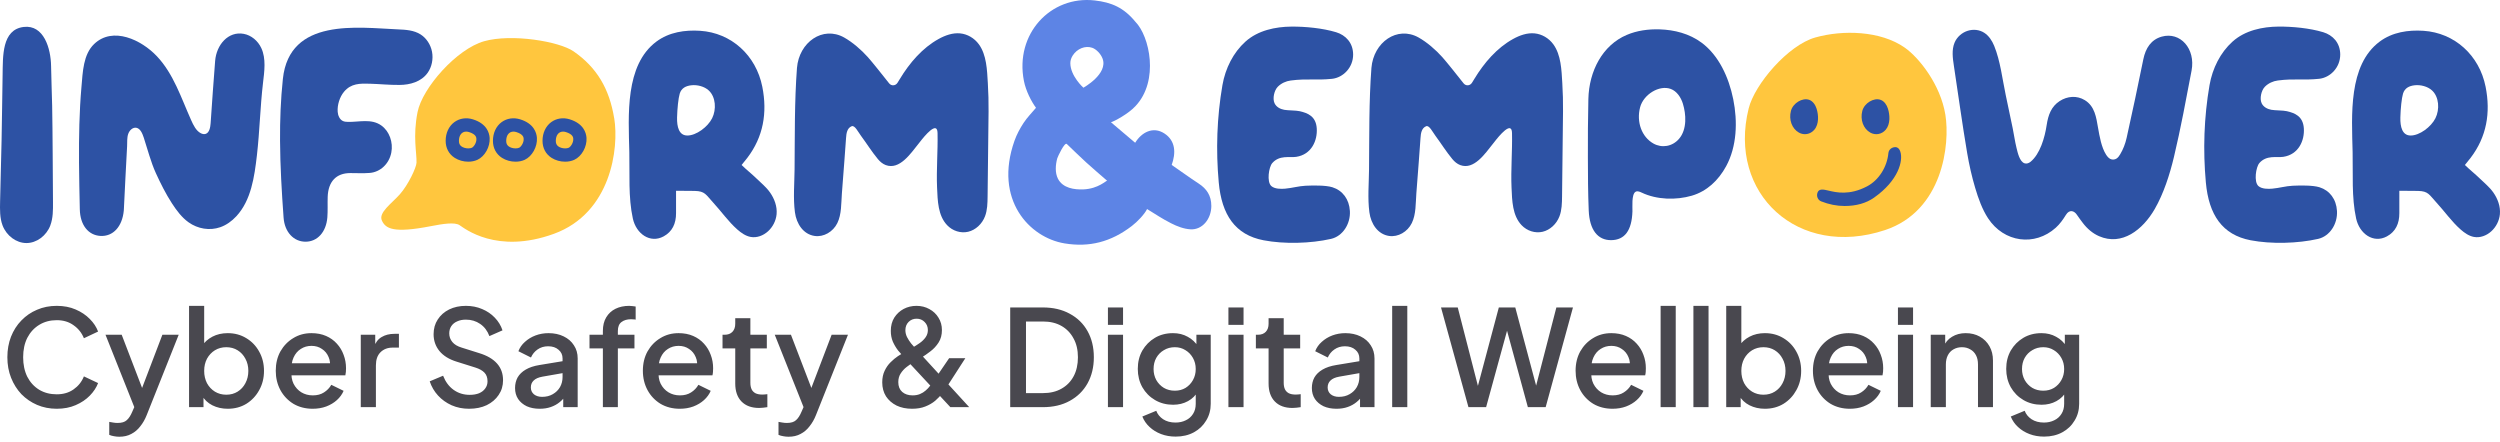
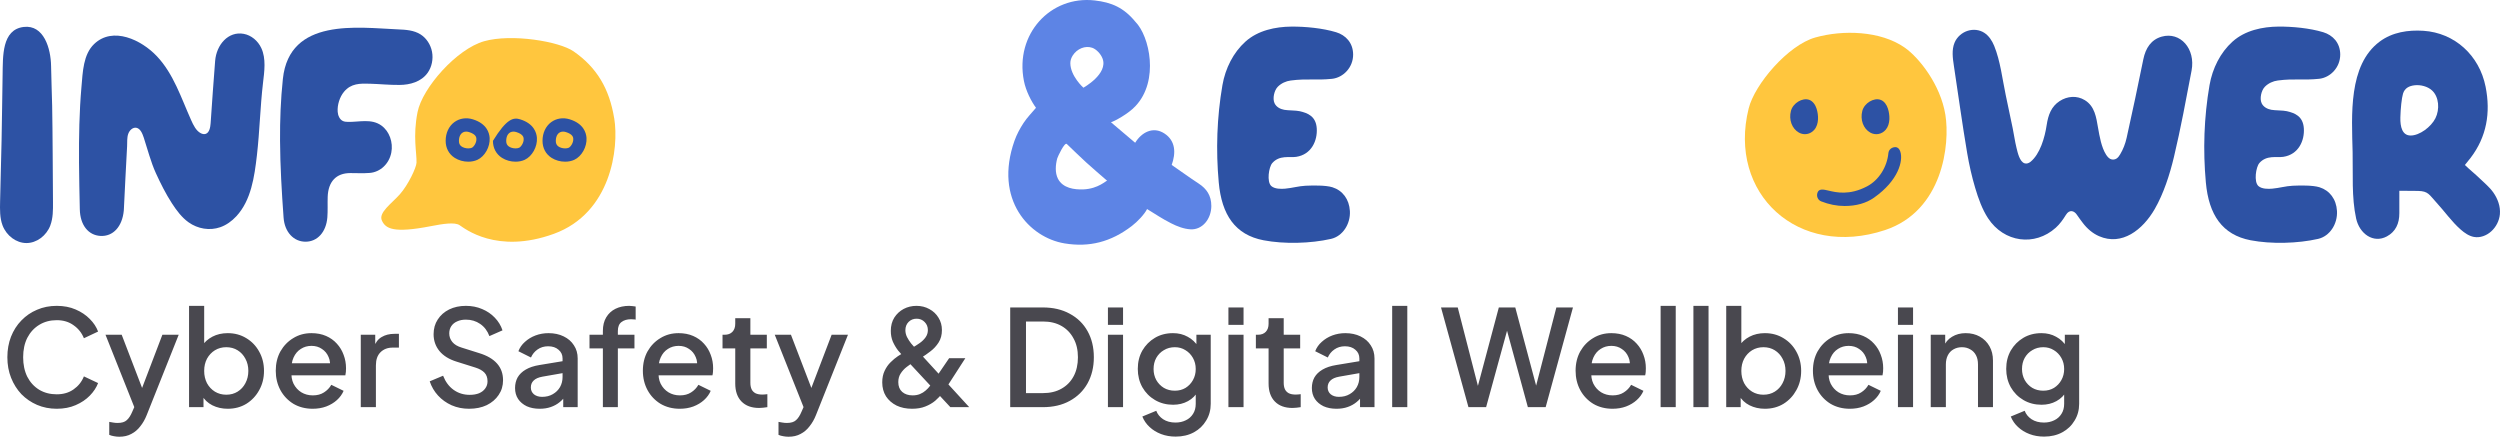
<svg xmlns="http://www.w3.org/2000/svg" fill="none" height="49" viewBox="0 0 277 49" width="277">
  <rect fill="#2D52A4" height="9" width="19" x="48" y="11" />
  <rect fill="#2D52A4" height="13" width="15" x="197" y="10" />
  <path d="M134.216 22.808C134.214 24.26 133.223 25.479 131.917 25.409C131.183 25.371 130.423 25.081 129.746 24.733C128.64 24.163 128.231 23.85 127.096 23.162C126.814 23.737 126.029 24.565 125.402 25.044C123.093 26.809 120.706 27.424 117.945 26.967C114.069 26.326 110.101 22.139 112.401 15.609C112.649 14.906 113.01 14.234 113.411 13.623C113.81 13.012 114.327 12.497 114.789 11.945C114.273 11.245 113.668 10.073 113.451 8.972C112.421 3.764 116.412 -0.505 121.284 0.048C123.17 0.262 124.516 0.846 125.8 2.412C127.38 4.008 128.454 8.942 125.823 11.742C125.047 12.605 123.424 13.468 123.095 13.545C123.601 13.955 125.273 15.411 125.777 15.819C126.458 14.694 127.739 13.955 129.014 14.787C130.274 15.609 130.293 16.969 129.824 18.275C131.024 19.094 131.623 19.557 132.831 20.35C133.686 20.912 134.216 21.668 134.214 22.806L134.216 22.808ZM122.672 20.028C121.856 19.315 121.097 18.677 120.363 18.007C119.63 17.338 118.921 16.638 118.201 15.952C117.958 15.719 117.194 17.363 117.143 17.548C116.949 18.259 116.88 19.14 117.222 19.806C117.762 20.856 119.049 21.025 120.036 20.985C121.722 20.917 122.596 19.963 122.672 20.029V20.028ZM118.593 7.003C118.605 8.434 120.039 9.717 120.039 9.717C120.039 9.717 122.811 8.194 122.162 6.485C121.964 5.96 121.464 5.449 121.022 5.295C120.256 5.026 119.344 5.385 118.856 6.152C118.704 6.39 118.589 6.689 118.593 7.005V7.003Z" fill="#5D84E5" />
  <path d="M5.576 24.98C5.138 26.131 4.046 26.935 2.922 26.93C1.798 26.927 0.709 26.116 0.278 24.962C-0.028 24.139 -0.011 23.218 0.01 22.328C0.065 20.07 0.122 17.812 0.175 15.552C0.216 13.797 0.255 10.048 0.289 8.292C0.328 6.279 0.179 3.271 2.634 2.985C4.85 2.726 5.632 5.351 5.66 7.322C5.68 8.795 5.751 10.257 5.779 11.722C5.835 14.617 5.847 19.507 5.871 22.402C5.878 23.274 5.88 24.174 5.575 24.976L5.576 24.98Z" fill="#2D52A4" />
  <path d="M8.756 17.953C8.736 15.17 8.784 12.381 9.027 9.614C9.171 7.981 9.217 6.033 10.436 4.872C12.508 2.899 15.665 4.413 17.38 6.228C19.23 8.184 20.066 10.831 21.176 13.306C21.433 13.88 21.727 14.495 22.253 14.763C22.423 14.85 22.621 14.895 22.799 14.831C23.202 14.687 23.304 14.117 23.338 13.648C23.502 11.347 23.649 9.042 23.838 6.742C23.985 4.946 25.3 3.437 27.004 3.75C27.829 3.902 28.576 4.509 28.957 5.336C29.494 6.501 29.294 7.896 29.141 9.194C28.828 11.856 28.773 14.546 28.466 17.208C28.187 19.62 27.823 22.192 26.188 23.96C25.681 24.507 25.076 24.942 24.401 25.176C23.236 25.582 21.915 25.362 20.888 24.628C20.146 24.097 19.569 23.329 19.053 22.533C18.367 21.475 17.805 20.351 17.273 19.191C16.71 17.959 16.357 16.55 15.928 15.246C15.774 14.781 15.551 14.249 15.115 14.159C14.726 14.08 14.348 14.425 14.206 14.837C14.06 15.258 14.105 15.76 14.083 16.203C13.964 18.5 13.834 20.797 13.73 23.095C13.726 23.18 13.724 23.265 13.715 23.349C13.541 25.119 12.524 26.218 11.133 26.141C9.786 26.067 8.88 24.939 8.843 23.194C8.807 21.453 8.767 19.705 8.754 17.952L8.756 17.953Z" fill="#2D52A4" />
  <path d="M31.029 15.588C31.015 13.305 31.1 11.021 31.343 8.736C32.068 1.931 39.644 3.065 44.095 3.255C44.958 3.293 45.857 3.341 46.605 3.818C47.243 4.225 47.717 4.94 47.869 5.74C48.021 6.539 47.846 7.411 47.392 8.055C46.678 9.068 45.425 9.404 44.268 9.411C43.091 9.421 42.13 9.309 40.954 9.275C39.89 9.244 38.893 9.23 38.111 10.175C37.64 10.743 37.358 11.621 37.416 12.396C37.447 12.808 37.637 13.23 37.976 13.399C38.153 13.488 38.352 13.5 38.546 13.505C39.776 13.537 41.132 13.111 42.247 13.901C43.139 14.533 43.584 15.767 43.356 16.913C43.105 18.178 42.12 19.066 40.973 19.16C40.251 19.219 39.522 19.176 38.797 19.177C37.258 19.182 36.367 20.114 36.308 21.802C36.282 22.566 36.33 23.334 36.27 24.093C36.139 25.719 35.165 26.777 33.86 26.781C32.557 26.786 31.538 25.733 31.421 24.113C31.215 21.268 31.046 18.426 31.029 15.586V15.588Z" fill="#2D52A4" />
-   <path d="M82.168 18.281C82.675 18.781 83.303 19.272 83.808 19.767C84.333 20.282 84.89 20.715 85.325 21.336C85.804 22.018 86.126 22.874 86.047 23.734C85.979 24.474 85.612 25.162 85.093 25.631C84.559 26.114 83.848 26.377 83.168 26.252C82.62 26.15 82.129 25.81 81.694 25.426C80.699 24.55 79.922 23.424 79.018 22.445C78.211 21.572 78.126 21.178 76.976 21.154C76.473 21.14 75.487 21.137 74.906 21.137C74.906 21.95 74.901 22.78 74.906 23.608C74.914 24.779 74.483 25.673 73.529 26.191C72.035 27.003 70.491 25.905 70.119 24.214C69.6 21.851 69.784 19.256 69.729 16.844C69.634 12.786 69.23 7.22 72.727 4.609C74.142 3.553 75.903 3.304 77.573 3.412C81.035 3.636 83.769 6.128 84.463 9.607C85.042 12.518 84.568 15.173 82.806 17.486C82.637 17.709 82.449 17.932 82.168 18.281ZM75.019 13.017C74.994 14.062 75.233 15.002 76.14 15.015C77.142 15.029 78.431 14.056 78.906 13.099C79.394 12.117 79.307 10.743 78.533 10.025C78.029 9.559 77.235 9.376 76.595 9.449C76.004 9.517 75.505 9.752 75.315 10.369C75.163 10.863 75.042 12.049 75.019 13.015V13.017Z" fill="#2D52A4" />
-   <path d="M103.82 14.37C103.495 13.618 102.014 15.622 101.768 15.93C100.902 17.008 99.676 18.858 98.145 18.292C97.806 18.166 97.514 17.92 97.27 17.627C96.597 16.816 96.021 15.888 95.387 15.033C95.081 14.621 94.71 13.847 94.365 13.986C93.863 14.188 93.775 14.767 93.743 15.283C93.69 16.114 93.625 16.946 93.561 17.776C93.469 18.998 93.376 20.218 93.281 21.44C93.199 22.52 93.256 23.737 92.778 24.717C92.301 25.694 91.255 26.288 90.263 26.143C89.024 25.964 88.251 24.824 88.078 23.521C87.872 21.968 88.023 20.345 88.039 18.781C88.074 15.022 88.022 11.276 88.304 7.527C88.537 4.676 91.164 2.831 93.526 4.152C94.455 4.673 95.417 5.506 96.151 6.323C96.668 6.901 97.825 8.362 98.511 9.229C98.765 9.551 99.225 9.521 99.445 9.171C99.531 9.034 99.617 8.896 99.699 8.758C100.791 6.946 102.218 5.303 103.992 4.323C104.734 3.912 105.557 3.619 106.383 3.698C107.184 3.776 107.955 4.217 108.46 4.911C109.316 6.087 109.366 7.75 109.452 9.207C109.514 10.252 109.545 11.299 109.533 12.346L109.426 21.744C109.417 22.496 109.404 23.271 109.141 23.963C108.814 24.822 108.094 25.485 107.273 25.679C106.451 25.872 105.551 25.592 104.941 24.949C103.925 23.879 103.89 22.241 103.828 20.796C103.741 18.775 103.925 16.755 103.88 14.737C103.877 14.573 103.854 14.453 103.818 14.366L103.82 14.37Z" fill="#2D52A4" />
  <path d="M57.194 14.63C57.09 14.598 56.989 14.582 56.892 14.582C56.403 14.582 56.088 14.985 56.088 15.607C56.088 15.886 56.166 16.066 56.348 16.207C56.536 16.352 56.831 16.442 57.12 16.442C57.273 16.442 57.423 16.416 57.519 16.371C57.714 16.281 58.052 15.835 58.022 15.373C58.013 15.237 57.99 14.875 57.195 14.629L57.194 14.63Z" fill="#FFC63E" />
  <path d="M51.956 14.63C51.852 14.598 51.752 14.582 51.654 14.582C51.165 14.582 50.85 14.985 50.85 15.607C50.85 15.886 50.928 16.066 51.111 16.207C51.298 16.352 51.594 16.442 51.882 16.442C52.035 16.442 52.185 16.416 52.281 16.371C52.477 16.281 52.814 15.835 52.785 15.373C52.775 15.237 52.752 14.875 51.958 14.629L51.956 14.63Z" fill="#FFC63E" />
  <path d="M62.69 14.63C62.586 14.598 62.486 14.582 62.388 14.582C61.899 14.582 61.584 14.985 61.584 15.607C61.584 15.886 61.662 16.066 61.844 16.207C62.032 16.352 62.328 16.442 62.616 16.442C62.769 16.442 62.919 16.416 63.015 16.371C63.21 16.281 63.548 15.835 63.519 15.373C63.509 15.237 63.486 14.875 62.691 14.629L62.69 14.63Z" fill="#FFC63E" />
-   <path d="M68.053 13.11C67.516 9.805 66.105 7.462 63.557 5.693C61.947 4.577 56.678 3.711 53.643 4.567C50.607 5.424 46.802 9.728 46.265 12.418C45.727 15.108 46.187 16.952 46.15 18.029C46.132 18.567 45.227 20.488 44.306 21.525C43.383 22.563 41.904 23.562 42.317 24.446C42.731 25.331 43.583 25.866 47.727 25.061C49.11 24.791 50.378 24.599 50.917 24.946C51.454 25.292 55.029 28.213 61.371 25.907C67.711 23.601 68.595 16.415 68.058 13.11H68.053ZM52.896 17.708C52.593 17.847 52.243 17.915 51.885 17.915C51.36 17.915 50.818 17.77 50.381 17.489C49.735 17.076 49.379 16.405 49.379 15.605C49.379 14.739 49.729 13.983 50.339 13.534C50.916 13.11 51.663 12.995 52.391 13.221C53.926 13.695 54.216 14.713 54.253 15.277C54.318 16.261 53.722 17.328 52.896 17.708ZM58.134 17.708C57.83 17.847 57.48 17.915 57.123 17.915C56.597 17.915 56.056 17.77 55.619 17.489C54.973 17.076 54.617 16.405 54.617 15.605C54.617 14.739 54.967 13.983 55.577 13.534C56.153 13.11 56.901 12.995 57.629 13.221C59.164 13.695 59.453 14.713 59.49 15.277C59.556 16.261 58.959 17.328 58.134 17.708ZM63.629 17.708C63.325 17.847 62.975 17.915 62.617 17.915C62.092 17.915 61.55 17.77 61.114 17.489C60.468 17.076 60.111 16.405 60.111 15.605C60.111 14.739 60.462 13.983 61.072 13.534C61.648 13.11 62.396 12.995 63.124 13.221C64.658 13.695 64.948 14.713 64.985 15.277C65.05 16.261 64.454 17.328 63.629 17.708Z" fill="#FFC63E" />
+   <path d="M68.053 13.11C67.516 9.805 66.105 7.462 63.557 5.693C61.947 4.577 56.678 3.711 53.643 4.567C50.607 5.424 46.802 9.728 46.265 12.418C45.727 15.108 46.187 16.952 46.15 18.029C46.132 18.567 45.227 20.488 44.306 21.525C43.383 22.563 41.904 23.562 42.317 24.446C42.731 25.331 43.583 25.866 47.727 25.061C49.11 24.791 50.378 24.599 50.917 24.946C51.454 25.292 55.029 28.213 61.371 25.907C67.711 23.601 68.595 16.415 68.058 13.11H68.053ZM52.896 17.708C52.593 17.847 52.243 17.915 51.885 17.915C51.36 17.915 50.818 17.77 50.381 17.489C49.735 17.076 49.379 16.405 49.379 15.605C49.379 14.739 49.729 13.983 50.339 13.534C50.916 13.11 51.663 12.995 52.391 13.221C53.926 13.695 54.216 14.713 54.253 15.277C54.318 16.261 53.722 17.328 52.896 17.708ZM58.134 17.708C57.83 17.847 57.48 17.915 57.123 17.915C56.597 17.915 56.056 17.77 55.619 17.489C54.973 17.076 54.617 16.405 54.617 15.605C56.153 13.11 56.901 12.995 57.629 13.221C59.164 13.695 59.453 14.713 59.49 15.277C59.556 16.261 58.959 17.328 58.134 17.708ZM63.629 17.708C63.325 17.847 62.975 17.915 62.617 17.915C62.092 17.915 61.55 17.77 61.114 17.489C60.468 17.076 60.111 16.405 60.111 15.605C60.111 14.739 60.462 13.983 61.072 13.534C61.648 13.11 62.396 12.995 63.124 13.221C64.658 13.695 64.948 14.713 64.985 15.277C65.05 16.261 64.454 17.328 63.629 17.708Z" fill="#FFC63E" />
  <path d="M140.963 18.075C140.588 18.501 140.333 20.143 140.861 20.614C141.24 20.951 141.947 20.942 142.383 20.905C143.144 20.84 143.906 20.614 144.668 20.579C145.45 20.546 146.878 20.511 147.632 20.748C148.759 21.103 149.493 22.074 149.568 23.38C149.648 24.817 148.767 26.175 147.475 26.469C145.207 26.986 142.273 27.058 140 26.622C136.856 26.02 135.365 23.801 135.038 20.22C134.711 16.632 134.829 13.002 135.445 9.434C135.769 7.564 136.655 5.819 137.99 4.616C139.38 3.361 141.33 2.962 143.082 2.948C144.627 2.935 146.546 3.118 148.041 3.57C149.098 3.891 149.916 4.738 149.927 6.025C149.941 7.468 148.83 8.604 147.584 8.734C145.834 8.916 144.833 8.684 143.014 8.92C142.489 8.988 141.967 9.22 141.576 9.615C141.185 10.01 140.976 10.917 141.219 11.438C141.42 11.867 141.864 12.087 142.293 12.167C142.722 12.248 143.587 12.223 144.013 12.322C144.883 12.525 145.806 12.866 145.896 14.225C145.984 15.557 145.326 17.126 143.611 17.38C142.873 17.49 141.775 17.152 140.962 18.074L140.963 18.075Z" fill="#2D52A4" />
-   <path d="M167.47 14.37C167.145 13.618 165.664 15.622 165.418 15.93C164.553 17.008 163.326 18.858 161.796 18.292C161.457 18.166 161.164 17.92 160.921 17.627C160.247 16.816 159.671 15.888 159.038 15.033C158.731 14.621 158.361 13.847 158.016 13.986C157.514 14.188 157.426 14.767 157.393 15.283C157.34 16.114 157.275 16.946 157.212 17.776C157.119 18.998 157.026 20.218 156.931 21.44C156.849 22.52 156.907 23.737 156.428 24.717C155.951 25.694 154.906 26.288 153.913 26.143C152.674 25.964 151.901 24.824 151.728 23.521C151.522 21.968 151.674 20.345 151.689 18.781C151.725 15.022 151.672 11.276 151.954 7.527C152.188 4.676 154.814 2.831 157.176 4.152C158.105 4.673 159.067 5.506 159.801 6.323C160.318 6.901 161.475 8.362 162.161 9.229C162.415 9.551 162.875 9.521 163.095 9.171C163.182 9.034 163.267 8.896 163.349 8.758C164.441 6.946 165.869 5.303 167.642 4.323C168.384 3.912 169.208 3.619 170.033 3.698C170.834 3.776 171.605 4.217 172.11 4.911C172.966 6.087 173.016 7.75 173.103 9.207C173.165 10.252 173.196 11.299 173.183 12.346L173.076 21.744C173.067 22.496 173.055 23.271 172.791 23.963C172.465 24.822 171.745 25.485 170.924 25.679C170.101 25.872 169.202 25.592 168.591 24.949C167.576 23.879 167.54 22.241 167.478 20.796C167.391 18.775 167.576 16.755 167.531 14.737C167.528 14.573 167.504 14.453 167.469 14.366L167.47 14.37Z" fill="#2D52A4" />
-   <path d="M181.484 21.196C181.388 21.185 181.294 21.201 181.209 21.256C180.756 21.555 180.891 22.941 180.874 23.429C180.803 25.552 180.013 26.593 178.523 26.609C177.032 26.624 176.121 25.481 176.031 23.324C175.949 21.374 175.943 19.42 175.938 17.467C175.934 15.302 175.938 13.135 175.991 10.972C176.065 7.862 177.56 5.014 180.234 3.873C181.39 3.38 182.643 3.216 183.878 3.253C185.518 3.303 187.186 3.722 188.549 4.738C190.429 6.138 191.548 8.54 192.043 10.993C192.545 13.484 192.444 16.225 191.259 18.412C190.392 20.011 189.096 21.201 187.459 21.681C185.706 22.193 183.58 22.139 181.91 21.346C181.775 21.281 181.627 21.215 181.484 21.199V21.196ZM186.725 13.437C186.757 12.773 186.647 12.087 186.465 11.492C186.242 10.769 185.776 10.097 185.122 9.855C183.847 9.383 182.094 10.47 181.724 11.887C181.298 13.521 181.905 15.173 183.195 15.901C184.137 16.432 185.294 16.239 186.031 15.39C186.488 14.864 186.691 14.164 186.726 13.437H186.725Z" fill="#2D52A4" />
  <path d="M230.114 23.788C229.809 23.342 229.295 23.178 228.908 23.802C228.586 24.323 228.23 24.828 227.779 25.232C225.453 27.326 222.038 26.877 220.272 24.177C219.627 23.189 219.195 21.981 218.851 20.82C218.474 19.553 218.183 18.257 217.96 16.945C217.417 13.738 216.978 10.504 216.489 7.284C216.359 6.434 216.237 5.523 216.56 4.74C216.831 4.083 217.4 3.606 218.025 3.411C218.636 3.219 219.318 3.282 219.865 3.64C220.361 3.962 220.719 4.5 220.955 5.08C221.638 6.747 221.861 8.762 222.236 10.538C222.493 11.76 222.75 12.983 223.006 14.207C223.156 14.927 223.249 15.661 223.426 16.373C223.556 16.903 223.771 17.916 224.325 18.096C224.548 18.168 224.795 18.082 224.982 17.928C226.037 17.073 226.566 15.23 226.768 13.872C226.94 12.719 227.291 11.8 228.203 11.204C229.066 10.64 230.125 10.561 231.002 11.1C232.106 11.78 232.262 13.004 232.461 14.145C232.628 15.099 232.837 16.333 233.353 17.135C233.48 17.332 233.633 17.519 233.833 17.615C234.048 17.718 234.307 17.702 234.509 17.57C234.681 17.46 234.807 17.281 234.917 17.095C235.248 16.542 235.485 15.926 235.629 15.282C236.335 12.139 236.857 9.598 237.481 6.566C237.738 5.319 238.349 4.39 239.516 4.06C241.575 3.479 243.286 5.398 242.826 7.822C242.217 11.02 241.626 14.227 240.875 17.385C240.408 19.342 239.732 21.441 238.747 23.155C237.416 25.472 235.106 27.273 232.578 26.17C231.875 25.864 231.265 25.346 230.779 24.705C230.559 24.417 230.33 24.108 230.114 23.79V23.788Z" fill="#2D52A4" />
  <path d="M250.334 18.075C249.959 18.501 249.703 20.142 250.232 20.613C250.611 20.951 251.317 20.942 251.754 20.904C252.514 20.839 253.276 20.613 254.038 20.579C254.82 20.545 256.248 20.511 257.002 20.748C258.13 21.103 258.864 22.074 258.938 23.379C259.019 24.816 258.138 26.174 256.846 26.469C254.577 26.986 251.644 27.057 249.37 26.622C246.227 26.02 244.735 23.8 244.409 20.218C244.082 16.63 244.199 13 244.816 9.432C245.14 7.562 246.025 5.817 247.36 4.614C248.751 3.359 250.701 2.96 252.452 2.946C253.998 2.934 255.917 3.116 257.411 3.568C258.469 3.889 259.287 4.736 259.298 6.023C259.311 7.466 258.201 8.602 256.954 8.732C255.204 8.915 254.204 8.682 252.384 8.918C251.859 8.986 251.337 9.218 250.947 9.613C250.555 10.008 250.346 10.915 250.589 11.436C250.791 11.865 251.235 12.085 251.664 12.165C252.093 12.246 252.957 12.221 253.383 12.32C254.253 12.523 255.176 12.864 255.266 14.223C255.355 15.555 254.696 17.124 252.982 17.378C252.243 17.488 251.145 17.15 250.332 18.072L250.334 18.075Z" fill="#2D52A4" />
  <path d="M273.109 18.281C273.617 18.781 274.244 19.272 274.749 19.767C275.274 20.282 275.831 20.715 276.266 21.336C276.745 22.018 277.067 22.874 276.988 23.734C276.92 24.474 276.553 25.162 276.034 25.631C275.5 26.114 274.789 26.377 274.109 26.252C273.561 26.15 273.07 25.81 272.635 25.426C271.64 24.55 270.863 23.424 269.959 22.445C269.152 21.572 269.067 21.178 267.917 21.154C267.414 21.14 266.428 21.137 265.847 21.137C265.847 21.95 265.842 22.78 265.847 23.608C265.855 24.779 265.424 25.673 264.47 26.191C262.976 27.003 261.432 25.905 261.06 24.214C260.541 21.851 260.725 19.256 260.67 16.844C260.575 12.786 260.171 7.22 263.668 4.609C265.083 3.553 266.844 3.304 268.514 3.412C271.977 3.636 274.71 6.128 275.404 9.607C275.983 12.518 275.509 15.173 273.747 17.486C273.578 17.709 273.39 17.932 273.109 18.281ZM265.96 13.017C265.935 14.062 266.174 15.002 267.081 15.015C268.083 15.029 269.372 14.056 269.847 13.099C270.335 12.117 270.248 10.743 269.474 10.025C268.971 9.559 268.176 9.376 267.536 9.449C266.945 9.517 266.446 9.752 266.256 10.369C266.104 10.863 265.983 12.049 265.96 13.015V13.017Z" fill="#2D52A4" />
  <path d="M215.544 12.696C215.007 9.391 212.652 6.405 211.049 5.279C208.357 3.39 204.169 3.297 201.134 4.153C198.099 5.01 194.419 9.343 193.756 12.004C191.399 21.455 199.228 28.691 208.859 25.493C215.263 23.366 216.083 16.001 215.546 12.696H215.544ZM206.344 12.286C206.565 11.435 207.617 10.783 208.382 11.067C208.774 11.212 209.052 11.615 209.187 12.049C209.297 12.405 209.362 12.817 209.344 13.215C209.323 13.65 209.201 14.07 208.927 14.386C208.486 14.893 207.792 15.01 207.226 14.692C206.452 14.255 206.09 13.264 206.344 12.286ZM199.319 14.692C198.545 14.255 198.182 13.264 198.436 12.286C198.658 11.435 199.709 10.783 200.474 11.067C200.866 11.212 201.145 11.615 201.28 12.049C201.39 12.405 201.455 12.817 201.436 13.215C201.416 13.65 201.294 14.07 201.019 14.386C200.578 14.893 199.884 15.01 199.319 14.692ZM207.646 21.898C206.773 22.513 205.673 22.824 204.38 22.824C203.519 22.824 202.647 22.652 201.788 22.312C201.428 22.169 201.247 21.767 201.368 21.375C201.524 20.865 202.045 20.989 202.596 21.119C203.468 21.325 204.925 21.671 206.876 20.644C208.16 19.967 209.086 18.524 209.234 16.966C209.269 16.582 209.598 16.303 210.013 16.301C210.13 16.3 210.414 16.351 210.562 16.819C210.878 17.813 210.363 19.986 207.645 21.898H207.646Z" fill="#FFC63E" />
  <path d="M6.287 45.291C5.506 45.291 4.78 45.148 4.107 44.861C3.445 44.575 2.867 44.179 2.372 43.675C1.888 43.161 1.508 42.558 1.231 41.866C0.954 41.174 0.816 40.413 0.816 39.583C0.816 38.762 0.949 38.006 1.216 37.314C1.493 36.612 1.878 36.009 2.372 35.505C2.867 34.991 3.445 34.595 4.107 34.319C4.77 34.032 5.496 33.889 6.287 33.889C7.068 33.889 7.765 34.022 8.378 34.289C9.001 34.556 9.524 34.907 9.95 35.342C10.375 35.767 10.681 36.231 10.869 36.736L9.297 37.477C9.06 36.884 8.679 36.404 8.155 36.039C7.641 35.663 7.019 35.475 6.287 35.475C5.556 35.475 4.908 35.648 4.345 35.994C3.781 36.34 3.341 36.82 3.025 37.432C2.718 38.045 2.565 38.762 2.565 39.583C2.565 40.403 2.718 41.125 3.025 41.747C3.341 42.36 3.781 42.84 4.345 43.186C4.908 43.522 5.556 43.69 6.287 43.69C7.019 43.69 7.641 43.507 8.155 43.141C8.679 42.775 9.06 42.296 9.297 41.703L10.869 42.444C10.681 42.938 10.375 43.403 9.95 43.838C9.524 44.273 9.001 44.624 8.378 44.891C7.765 45.158 7.068 45.291 6.287 45.291ZM13.217 48.39C13.019 48.39 12.821 48.37 12.624 48.331C12.436 48.301 12.263 48.252 12.105 48.183V46.744C12.223 46.774 12.367 46.799 12.535 46.819C12.703 46.848 12.866 46.863 13.024 46.863C13.489 46.863 13.83 46.759 14.047 46.552C14.274 46.354 14.477 46.042 14.655 45.617L15.189 44.401L15.159 45.81L11.69 37.091H13.484L16.049 43.779H15.441L17.991 37.091H19.8L16.256 45.988C16.069 46.463 15.831 46.878 15.545 47.234C15.268 47.599 14.937 47.881 14.551 48.079C14.176 48.286 13.731 48.39 13.217 48.39ZM25.232 45.291C24.61 45.291 24.041 45.163 23.527 44.906C23.023 44.649 22.633 44.278 22.356 43.794L22.548 43.482V45.113H20.947V33.889H22.623V38.752L22.356 38.367C22.652 37.912 23.048 37.556 23.542 37.299C24.036 37.042 24.6 36.913 25.232 36.913C25.993 36.913 26.675 37.096 27.279 37.462C27.891 37.828 28.371 38.327 28.717 38.96C29.073 39.592 29.251 40.304 29.251 41.095C29.251 41.886 29.073 42.597 28.717 43.23C28.371 43.863 27.896 44.367 27.293 44.743C26.69 45.108 26.003 45.291 25.232 45.291ZM25.069 43.734C25.544 43.734 25.964 43.621 26.329 43.393C26.695 43.166 26.982 42.855 27.19 42.459C27.407 42.054 27.516 41.599 27.516 41.095C27.516 40.591 27.407 40.141 27.19 39.746C26.982 39.35 26.695 39.039 26.329 38.811C25.964 38.584 25.544 38.47 25.069 38.47C24.605 38.47 24.184 38.584 23.809 38.811C23.443 39.039 23.151 39.35 22.934 39.746C22.726 40.141 22.623 40.591 22.623 41.095C22.623 41.599 22.726 42.054 22.934 42.459C23.151 42.855 23.443 43.166 23.809 43.393C24.184 43.621 24.605 43.734 25.069 43.734ZM34.647 45.291C33.846 45.291 33.134 45.108 32.512 44.743C31.899 44.367 31.419 43.863 31.073 43.23C30.727 42.588 30.554 41.871 30.554 41.08C30.554 40.27 30.727 39.553 31.073 38.93C31.429 38.307 31.904 37.818 32.497 37.462C33.09 37.096 33.762 36.913 34.513 36.913C35.116 36.913 35.655 37.017 36.13 37.225C36.604 37.432 37.004 37.719 37.331 38.085C37.657 38.441 37.904 38.851 38.072 39.316C38.25 39.78 38.339 40.275 38.339 40.798C38.339 40.927 38.334 41.06 38.324 41.199C38.314 41.337 38.294 41.466 38.265 41.584H31.874V40.25H37.316L36.515 40.858C36.614 40.373 36.579 39.943 36.411 39.568C36.253 39.182 36.006 38.881 35.67 38.663C35.344 38.436 34.958 38.322 34.513 38.322C34.069 38.322 33.673 38.436 33.327 38.663C32.981 38.881 32.714 39.197 32.526 39.612C32.339 40.017 32.264 40.512 32.304 41.095C32.255 41.639 32.329 42.113 32.526 42.518C32.734 42.924 33.021 43.24 33.386 43.467C33.762 43.695 34.187 43.808 34.662 43.808C35.146 43.808 35.556 43.7 35.892 43.482C36.238 43.265 36.51 42.983 36.708 42.637L38.072 43.304C37.914 43.68 37.667 44.021 37.331 44.327C37.004 44.624 36.609 44.861 36.144 45.039C35.69 45.207 35.191 45.291 34.647 45.291ZM39.974 45.113V37.091H41.576V38.708L41.427 38.47C41.605 37.947 41.892 37.571 42.287 37.343C42.683 37.106 43.157 36.988 43.711 36.988H44.2V38.515H43.503C42.95 38.515 42.5 38.688 42.154 39.034C41.818 39.37 41.65 39.854 41.65 40.487V45.113H39.974ZM51.972 45.291C51.28 45.291 50.637 45.163 50.044 44.906C49.451 44.639 48.947 44.278 48.532 43.823C48.116 43.368 47.81 42.845 47.612 42.252L49.095 41.629C49.362 42.311 49.752 42.835 50.266 43.2C50.78 43.566 51.373 43.749 52.046 43.749C52.441 43.749 52.787 43.69 53.084 43.571C53.38 43.443 53.608 43.265 53.766 43.037C53.934 42.81 54.018 42.548 54.018 42.252C54.018 41.846 53.904 41.525 53.677 41.288C53.449 41.05 53.113 40.863 52.669 40.724L50.593 40.072C49.762 39.815 49.13 39.424 48.695 38.9C48.26 38.367 48.042 37.744 48.042 37.032C48.042 36.409 48.195 35.866 48.502 35.401C48.808 34.926 49.228 34.556 49.762 34.289C50.306 34.022 50.924 33.889 51.616 33.889C52.278 33.889 52.881 34.007 53.425 34.245C53.968 34.472 54.433 34.788 54.819 35.193C55.214 35.599 55.501 36.068 55.678 36.602L54.225 37.24C54.008 36.657 53.667 36.207 53.202 35.89C52.748 35.574 52.219 35.416 51.616 35.416C51.25 35.416 50.929 35.48 50.652 35.609C50.375 35.727 50.158 35.905 49.999 36.142C49.851 36.37 49.777 36.637 49.777 36.943C49.777 37.299 49.891 37.615 50.118 37.892C50.345 38.169 50.691 38.377 51.156 38.515L53.084 39.123C53.963 39.39 54.626 39.775 55.071 40.279C55.515 40.774 55.738 41.392 55.738 42.133C55.738 42.746 55.575 43.289 55.248 43.764C54.932 44.238 54.492 44.614 53.929 44.891C53.365 45.158 52.713 45.291 51.972 45.291ZM59.796 45.291C59.252 45.291 58.773 45.197 58.358 45.01C57.953 44.812 57.636 44.545 57.409 44.209C57.181 43.863 57.068 43.458 57.068 42.993C57.068 42.558 57.162 42.167 57.35 41.822C57.547 41.475 57.849 41.184 58.254 40.947C58.659 40.709 59.168 40.541 59.781 40.443L62.569 39.983V41.303L60.108 41.733C59.663 41.812 59.337 41.955 59.129 42.163C58.921 42.36 58.818 42.617 58.818 42.934C58.818 43.24 58.931 43.492 59.159 43.69C59.396 43.878 59.697 43.971 60.063 43.971C60.518 43.971 60.913 43.873 61.249 43.675C61.595 43.477 61.862 43.215 62.05 42.889C62.238 42.553 62.332 42.182 62.332 41.777V39.716C62.332 39.321 62.183 38.999 61.887 38.752C61.6 38.495 61.215 38.367 60.73 38.367C60.285 38.367 59.895 38.485 59.559 38.722C59.233 38.95 58.99 39.246 58.832 39.612L57.438 38.915C57.587 38.52 57.829 38.174 58.165 37.877C58.501 37.571 58.892 37.334 59.337 37.166C59.791 36.998 60.271 36.913 60.775 36.913C61.407 36.913 61.966 37.032 62.45 37.269C62.945 37.507 63.325 37.838 63.592 38.263C63.869 38.678 64.007 39.162 64.007 39.716V45.113H62.406V43.66L62.747 43.705C62.559 44.031 62.317 44.313 62.02 44.55C61.734 44.787 61.403 44.97 61.027 45.099C60.661 45.227 60.251 45.291 59.796 45.291ZM66.799 45.113V38.604H65.316V37.091H66.799V36.676C66.799 36.073 66.922 35.569 67.169 35.164C67.416 34.749 67.757 34.432 68.192 34.215C68.637 33.997 69.146 33.889 69.72 33.889C69.828 33.889 69.952 33.898 70.09 33.918C70.229 33.928 70.342 33.943 70.431 33.963V35.416C70.352 35.396 70.263 35.386 70.164 35.386C70.066 35.376 69.987 35.371 69.927 35.371C69.482 35.371 69.126 35.475 68.86 35.683C68.593 35.88 68.459 36.212 68.459 36.676V37.091H70.298V38.604H68.459V45.113H66.799ZM75.322 45.291C74.521 45.291 73.81 45.108 73.187 44.743C72.574 44.367 72.094 43.863 71.749 43.23C71.403 42.588 71.23 41.871 71.23 41.08C71.23 40.27 71.403 39.553 71.749 38.93C72.104 38.307 72.579 37.818 73.172 37.462C73.765 37.096 74.437 36.913 75.189 36.913C75.792 36.913 76.33 37.017 76.805 37.225C77.279 37.432 77.68 37.719 78.006 38.085C78.332 38.441 78.579 38.851 78.747 39.316C78.925 39.78 79.014 40.275 79.014 40.798C79.014 40.927 79.009 41.06 78.999 41.199C78.99 41.337 78.97 41.466 78.94 41.584H72.549V40.25H77.991L77.19 40.858C77.289 40.373 77.255 39.943 77.087 39.568C76.928 39.182 76.681 38.881 76.345 38.663C76.019 38.436 75.633 38.322 75.189 38.322C74.744 38.322 74.348 38.436 74.002 38.663C73.656 38.881 73.389 39.197 73.202 39.612C73.014 40.017 72.94 40.512 72.979 41.095C72.93 41.639 73.004 42.113 73.202 42.518C73.409 42.924 73.696 43.24 74.062 43.467C74.437 43.695 74.862 43.808 75.337 43.808C75.821 43.808 76.231 43.7 76.568 43.482C76.914 43.265 77.185 42.983 77.383 42.637L78.747 43.304C78.589 43.68 78.342 44.021 78.006 44.327C77.68 44.624 77.284 44.861 76.82 45.039C76.365 45.207 75.866 45.291 75.322 45.291ZM84.119 45.202C83.279 45.202 82.626 44.965 82.162 44.49C81.697 44.016 81.465 43.349 81.465 42.489V38.604H80.056V37.091H80.279C80.654 37.091 80.946 36.983 81.154 36.765C81.361 36.548 81.465 36.251 81.465 35.876V35.253H83.141V37.091H84.964V38.604H83.141V42.415C83.141 42.691 83.185 42.929 83.274 43.126C83.363 43.314 83.506 43.462 83.704 43.571C83.902 43.67 84.159 43.719 84.475 43.719C84.554 43.719 84.643 43.715 84.742 43.705C84.841 43.695 84.935 43.685 85.024 43.675V45.113C84.885 45.133 84.732 45.153 84.564 45.173C84.396 45.192 84.248 45.202 84.119 45.202ZM87.371 48.39C87.173 48.39 86.975 48.37 86.777 48.331C86.59 48.301 86.417 48.252 86.258 48.183V46.744C86.377 46.774 86.52 46.799 86.689 46.819C86.856 46.848 87.02 46.863 87.178 46.863C87.642 46.863 87.983 46.759 88.201 46.552C88.428 46.354 88.631 46.042 88.809 45.617L89.343 44.401L89.313 45.81L85.843 37.091H87.637L90.203 43.779H89.595L92.145 37.091H93.954L90.41 45.988C90.222 46.463 89.985 46.878 89.698 47.234C89.422 47.599 89.091 47.881 88.705 48.079C88.329 48.286 87.885 48.39 87.371 48.39ZM101.059 45.291C100.406 45.291 99.833 45.173 99.339 44.935C98.844 44.688 98.454 44.347 98.167 43.912C97.891 43.467 97.752 42.953 97.752 42.37C97.752 41.876 97.841 41.446 98.019 41.08C98.197 40.705 98.419 40.388 98.686 40.131C98.953 39.864 99.22 39.642 99.487 39.464C99.754 39.286 99.976 39.148 100.154 39.049L101.059 38.544C101.355 38.377 101.637 38.199 101.904 38.011C102.171 37.823 102.388 37.61 102.556 37.373C102.724 37.136 102.808 36.869 102.808 36.572C102.808 36.217 102.69 35.92 102.453 35.683C102.215 35.436 101.919 35.312 101.563 35.312C101.207 35.312 100.91 35.431 100.673 35.668C100.436 35.905 100.317 36.212 100.317 36.587C100.317 36.844 100.377 37.096 100.495 37.343C100.624 37.591 100.772 37.823 100.94 38.04C101.118 38.248 101.291 38.446 101.459 38.633L107.39 45.113H105.3L100.214 39.642C99.976 39.385 99.739 39.113 99.502 38.826C99.275 38.53 99.082 38.203 98.924 37.848C98.775 37.492 98.701 37.096 98.701 36.661C98.701 36.098 98.83 35.609 99.087 35.193C99.353 34.778 99.7 34.457 100.125 34.23C100.56 34.002 101.034 33.889 101.548 33.889C102.072 33.889 102.546 34.007 102.972 34.245C103.397 34.472 103.733 34.788 103.98 35.193C104.237 35.599 104.365 36.058 104.365 36.572C104.365 37.106 104.242 37.566 103.995 37.951C103.748 38.337 103.446 38.663 103.09 38.93C102.744 39.197 102.418 39.424 102.112 39.612L101.207 40.146C100.97 40.284 100.718 40.457 100.451 40.665C100.194 40.863 99.976 41.1 99.798 41.377C99.62 41.644 99.531 41.965 99.531 42.34C99.531 42.805 99.675 43.166 99.962 43.423C100.258 43.68 100.644 43.808 101.118 43.808C101.424 43.808 101.696 43.759 101.934 43.66C102.171 43.561 102.378 43.433 102.556 43.275C102.744 43.117 102.907 42.944 103.046 42.756C103.194 42.558 103.327 42.375 103.446 42.207L105.166 39.686H106.96L104.973 42.77C104.815 43.008 104.627 43.275 104.41 43.571C104.192 43.858 103.93 44.135 103.624 44.401C103.318 44.659 102.952 44.871 102.527 45.039C102.112 45.207 101.622 45.291 101.059 45.291ZM111.931 45.113V34.066H115.549C116.695 34.066 117.689 34.299 118.529 34.763C119.379 35.218 120.037 35.861 120.501 36.691C120.966 37.521 121.198 38.485 121.198 39.583C121.198 40.67 120.966 41.634 120.501 42.474C120.037 43.304 119.379 43.952 118.529 44.416C117.689 44.881 116.695 45.113 115.549 45.113H111.931ZM113.68 43.556H115.578C116.359 43.556 117.037 43.393 117.61 43.067C118.193 42.741 118.643 42.281 118.959 41.688C119.276 41.095 119.434 40.393 119.434 39.583C119.434 38.772 119.271 38.075 118.944 37.492C118.628 36.899 118.183 36.439 117.61 36.113C117.037 35.787 116.359 35.623 115.578 35.623H113.68V43.556ZM122.758 45.113V37.091H124.434V45.113H122.758ZM122.758 35.994V34.066H124.434V35.994H122.758ZM130.263 48.375C129.68 48.375 129.141 48.282 128.647 48.094C128.152 47.906 127.727 47.644 127.371 47.308C127.016 46.982 126.749 46.596 126.571 46.151L128.113 45.514C128.251 45.889 128.503 46.201 128.869 46.448C129.245 46.695 129.704 46.819 130.248 46.819C130.673 46.819 131.054 46.734 131.39 46.566C131.726 46.408 131.993 46.171 132.191 45.855C132.388 45.548 132.487 45.178 132.487 44.743V42.934L132.784 43.275C132.507 43.789 132.121 44.179 131.627 44.446C131.143 44.713 130.594 44.846 129.981 44.846C129.24 44.846 128.573 44.673 127.979 44.327C127.386 43.981 126.917 43.507 126.571 42.904C126.235 42.301 126.067 41.624 126.067 40.873C126.067 40.111 126.235 39.434 126.571 38.841C126.917 38.248 127.381 37.778 127.965 37.432C128.548 37.087 129.215 36.913 129.966 36.913C130.579 36.913 131.123 37.047 131.597 37.314C132.082 37.571 132.477 37.947 132.784 38.441L132.561 38.856V37.091H134.148V44.743C134.148 45.435 133.98 46.052 133.644 46.596C133.317 47.15 132.863 47.585 132.28 47.901C131.696 48.217 131.024 48.375 130.263 48.375ZM130.174 43.289C130.619 43.289 131.014 43.186 131.36 42.978C131.706 42.761 131.978 42.474 132.176 42.118C132.383 41.752 132.487 41.342 132.487 40.887C132.487 40.433 132.383 40.022 132.176 39.657C131.968 39.291 131.691 39.004 131.345 38.797C130.999 38.579 130.609 38.47 130.174 38.47C129.719 38.47 129.314 38.579 128.958 38.797C128.602 39.004 128.32 39.291 128.113 39.657C127.915 40.013 127.816 40.423 127.816 40.887C127.816 41.332 127.915 41.737 128.113 42.103C128.32 42.469 128.602 42.761 128.958 42.978C129.314 43.186 129.719 43.289 130.174 43.289ZM136.109 45.113V37.091H137.785V45.113H136.109ZM136.109 35.994V34.066H137.785V35.994H136.109ZM143.213 45.202C142.373 45.202 141.721 44.965 141.256 44.49C140.792 44.016 140.559 43.349 140.559 42.489V38.604H139.151V37.091H139.373C139.749 37.091 140.04 36.983 140.248 36.765C140.455 36.548 140.559 36.251 140.559 35.876V35.253H142.235V37.091H144.059V38.604H142.235V42.415C142.235 42.691 142.279 42.929 142.368 43.126C142.457 43.314 142.601 43.462 142.798 43.571C142.996 43.67 143.253 43.719 143.569 43.719C143.648 43.719 143.737 43.715 143.836 43.705C143.935 43.695 144.029 43.685 144.118 43.675V45.113C143.98 45.133 143.826 45.153 143.658 45.173C143.49 45.192 143.342 45.202 143.213 45.202ZM148.083 45.291C147.539 45.291 147.06 45.197 146.644 45.01C146.239 44.812 145.923 44.545 145.695 44.209C145.468 43.863 145.354 43.458 145.354 42.993C145.354 42.558 145.448 42.167 145.636 41.822C145.834 41.475 146.135 41.184 146.541 40.947C146.946 40.709 147.455 40.541 148.068 40.443L150.856 39.983V41.303L148.394 41.733C147.949 41.812 147.623 41.955 147.416 42.163C147.208 42.36 147.104 42.617 147.104 42.934C147.104 43.24 147.218 43.492 147.445 43.69C147.682 43.878 147.984 43.971 148.35 43.971C148.804 43.971 149.2 43.873 149.536 43.675C149.882 43.477 150.149 43.215 150.337 42.889C150.524 42.553 150.618 42.182 150.618 41.777V39.716C150.618 39.321 150.47 38.999 150.173 38.752C149.887 38.495 149.501 38.367 149.017 38.367C148.572 38.367 148.182 38.485 147.846 38.722C147.519 38.95 147.277 39.246 147.119 39.612L145.725 38.915C145.873 38.52 146.116 38.174 146.452 37.877C146.788 37.571 147.178 37.334 147.623 37.166C148.078 36.998 148.557 36.913 149.061 36.913C149.694 36.913 150.253 37.032 150.737 37.269C151.231 37.507 151.612 37.838 151.879 38.263C152.155 38.678 152.294 39.162 152.294 39.716V45.113H150.692V43.66L151.034 43.705C150.846 44.031 150.604 44.313 150.307 44.55C150.02 44.787 149.689 44.97 149.313 45.099C148.948 45.227 148.537 45.291 148.083 45.291ZM154.253 45.113V33.889H155.929V45.113H154.253ZM162.704 45.113L159.664 34.066H161.518L163.979 43.63H163.519L166.07 34.066H167.893L170.444 43.63H169.969L172.446 34.066H174.284L171.259 45.113H169.287L166.722 35.698H167.241L164.661 45.113H162.704ZM178.668 45.291C177.868 45.291 177.156 45.108 176.533 44.743C175.92 44.367 175.441 43.863 175.095 43.23C174.749 42.588 174.576 41.871 174.576 41.08C174.576 40.27 174.749 39.553 175.095 38.93C175.451 38.307 175.925 37.818 176.518 37.462C177.111 37.096 177.784 36.913 178.535 36.913C179.138 36.913 179.677 37.017 180.151 37.225C180.626 37.432 181.026 37.719 181.352 38.085C181.678 38.441 181.925 38.851 182.093 39.316C182.271 39.78 182.36 40.275 182.36 40.798C182.36 40.927 182.355 41.06 182.346 41.199C182.336 41.337 182.316 41.466 182.286 41.584H175.895V40.25H181.337L180.537 40.858C180.635 40.373 180.601 39.943 180.433 39.568C180.275 39.182 180.027 38.881 179.691 38.663C179.365 38.436 178.98 38.322 178.535 38.322C178.09 38.322 177.695 38.436 177.349 38.663C177.003 38.881 176.736 39.197 176.548 39.612C176.36 40.017 176.286 40.512 176.325 41.095C176.276 41.639 176.35 42.113 176.548 42.518C176.755 42.924 177.042 43.24 177.408 43.467C177.784 43.695 178.209 43.808 178.683 43.808C179.167 43.808 179.578 43.7 179.914 43.482C180.26 43.265 180.532 42.983 180.729 42.637L182.093 43.304C181.935 43.68 181.688 44.021 181.352 44.327C181.026 44.624 180.63 44.861 180.166 45.039C179.711 45.207 179.212 45.291 178.668 45.291ZM183.996 45.113V33.889H185.671V45.113H183.996ZM187.63 45.113V33.889H189.306V45.113H187.63ZM195.55 45.291C194.927 45.291 194.359 45.163 193.845 44.906C193.341 44.649 192.95 44.278 192.673 43.794L192.866 43.482V45.113H191.265V33.889H192.94V38.752L192.673 38.367C192.97 37.912 193.365 37.556 193.86 37.299C194.354 37.042 194.917 36.913 195.55 36.913C196.311 36.913 196.993 37.096 197.596 37.462C198.209 37.828 198.689 38.327 199.035 38.96C199.39 39.592 199.568 40.304 199.568 41.095C199.568 41.886 199.39 42.597 199.035 43.23C198.689 43.863 198.214 44.367 197.611 44.743C197.008 45.108 196.321 45.291 195.55 45.291ZM195.387 43.734C195.861 43.734 196.282 43.621 196.647 43.393C197.013 43.166 197.3 42.855 197.507 42.459C197.725 42.054 197.834 41.599 197.834 41.095C197.834 40.591 197.725 40.141 197.507 39.746C197.3 39.35 197.013 39.039 196.647 38.811C196.282 38.584 195.861 38.47 195.387 38.47C194.922 38.47 194.502 38.584 194.127 38.811C193.761 39.039 193.469 39.35 193.252 39.746C193.044 40.141 192.94 40.591 192.94 41.095C192.94 41.599 193.044 42.054 193.252 42.459C193.469 42.855 193.761 43.166 194.127 43.393C194.502 43.621 194.922 43.734 195.387 43.734ZM204.965 45.291C204.164 45.291 203.452 45.108 202.829 44.743C202.216 44.367 201.737 43.863 201.391 43.23C201.045 42.588 200.872 41.871 200.872 41.08C200.872 40.27 201.045 39.553 201.391 38.93C201.747 38.307 202.221 37.818 202.814 37.462C203.408 37.096 204.08 36.913 204.831 36.913C205.434 36.913 205.973 37.017 206.447 37.225C206.922 37.432 207.322 37.719 207.648 38.085C207.975 38.441 208.222 38.851 208.39 39.316C208.568 39.78 208.657 40.275 208.657 40.798C208.657 40.927 208.652 41.06 208.642 41.199C208.632 41.337 208.612 41.466 208.583 41.584H202.192V40.25H207.634L206.833 40.858C206.932 40.373 206.897 39.943 206.729 39.568C206.571 39.182 206.324 38.881 205.988 38.663C205.661 38.436 205.276 38.322 204.831 38.322C204.386 38.322 203.991 38.436 203.645 38.663C203.299 38.881 203.032 39.197 202.844 39.612C202.656 40.017 202.582 40.512 202.622 41.095C202.572 41.639 202.646 42.113 202.844 42.518C203.052 42.924 203.338 43.24 203.704 43.467C204.08 43.695 204.505 43.808 204.979 43.808C205.464 43.808 205.874 43.7 206.21 43.482C206.556 43.265 206.828 42.983 207.026 42.637L208.39 43.304C208.232 43.68 207.984 44.021 207.648 44.327C207.322 44.624 206.927 44.861 206.462 45.039C206.007 45.207 205.508 45.291 204.965 45.291ZM210.292 45.113V37.091H211.967V45.113H210.292ZM210.292 35.994V34.066H211.967V35.994H210.292ZM213.926 45.113V37.091H215.528V38.663L215.335 38.456C215.533 37.951 215.849 37.571 216.284 37.314C216.719 37.047 217.223 36.913 217.797 36.913C218.39 36.913 218.914 37.042 219.368 37.299C219.823 37.556 220.179 37.912 220.436 38.367C220.693 38.821 220.821 39.345 220.821 39.938V45.113H219.161V40.383C219.161 39.978 219.087 39.637 218.938 39.36C218.79 39.073 218.577 38.856 218.301 38.708C218.034 38.55 217.727 38.47 217.381 38.47C217.035 38.47 216.724 38.55 216.447 38.708C216.18 38.856 215.973 39.073 215.824 39.36C215.676 39.647 215.602 39.988 215.602 40.383V45.113H213.926ZM226.485 48.375C225.902 48.375 225.363 48.282 224.869 48.094C224.374 47.906 223.949 47.644 223.593 47.308C223.237 46.982 222.971 46.596 222.793 46.151L224.335 45.514C224.473 45.889 224.725 46.201 225.091 46.448C225.467 46.695 225.926 46.819 226.47 46.819C226.895 46.819 227.276 46.734 227.612 46.566C227.948 46.408 228.215 46.171 228.412 45.855C228.61 45.548 228.709 45.178 228.709 44.743V42.934L229.005 43.275C228.729 43.789 228.343 44.179 227.849 44.446C227.365 44.713 226.816 44.846 226.203 44.846C225.462 44.846 224.794 44.673 224.201 44.327C223.608 43.981 223.139 43.507 222.793 42.904C222.457 42.301 222.288 41.624 222.288 40.873C222.288 40.111 222.457 39.434 222.793 38.841C223.139 38.248 223.603 37.778 224.186 37.432C224.77 37.087 225.437 36.913 226.188 36.913C226.801 36.913 227.345 37.047 227.819 37.314C228.304 37.571 228.699 37.947 229.005 38.441L228.783 38.856V37.091H230.37V44.743C230.37 45.435 230.202 46.052 229.866 46.596C229.539 47.15 229.085 47.585 228.501 47.901C227.918 48.217 227.246 48.375 226.485 48.375ZM226.396 43.289C226.841 43.289 227.236 43.186 227.582 42.978C227.928 42.761 228.2 42.474 228.398 42.118C228.605 41.752 228.709 41.342 228.709 40.887C228.709 40.433 228.605 40.022 228.398 39.657C228.19 39.291 227.913 39.004 227.567 38.797C227.221 38.579 226.831 38.47 226.396 38.47C225.941 38.47 225.536 38.579 225.18 38.797C224.824 39.004 224.542 39.291 224.335 39.657C224.137 40.013 224.038 40.423 224.038 40.887C224.038 41.332 224.137 41.737 224.335 42.103C224.542 42.469 224.824 42.761 225.18 42.978C225.536 43.186 225.941 43.289 226.396 43.289Z" fill="#1C1B24" fill-opacity="0.8" />
</svg>